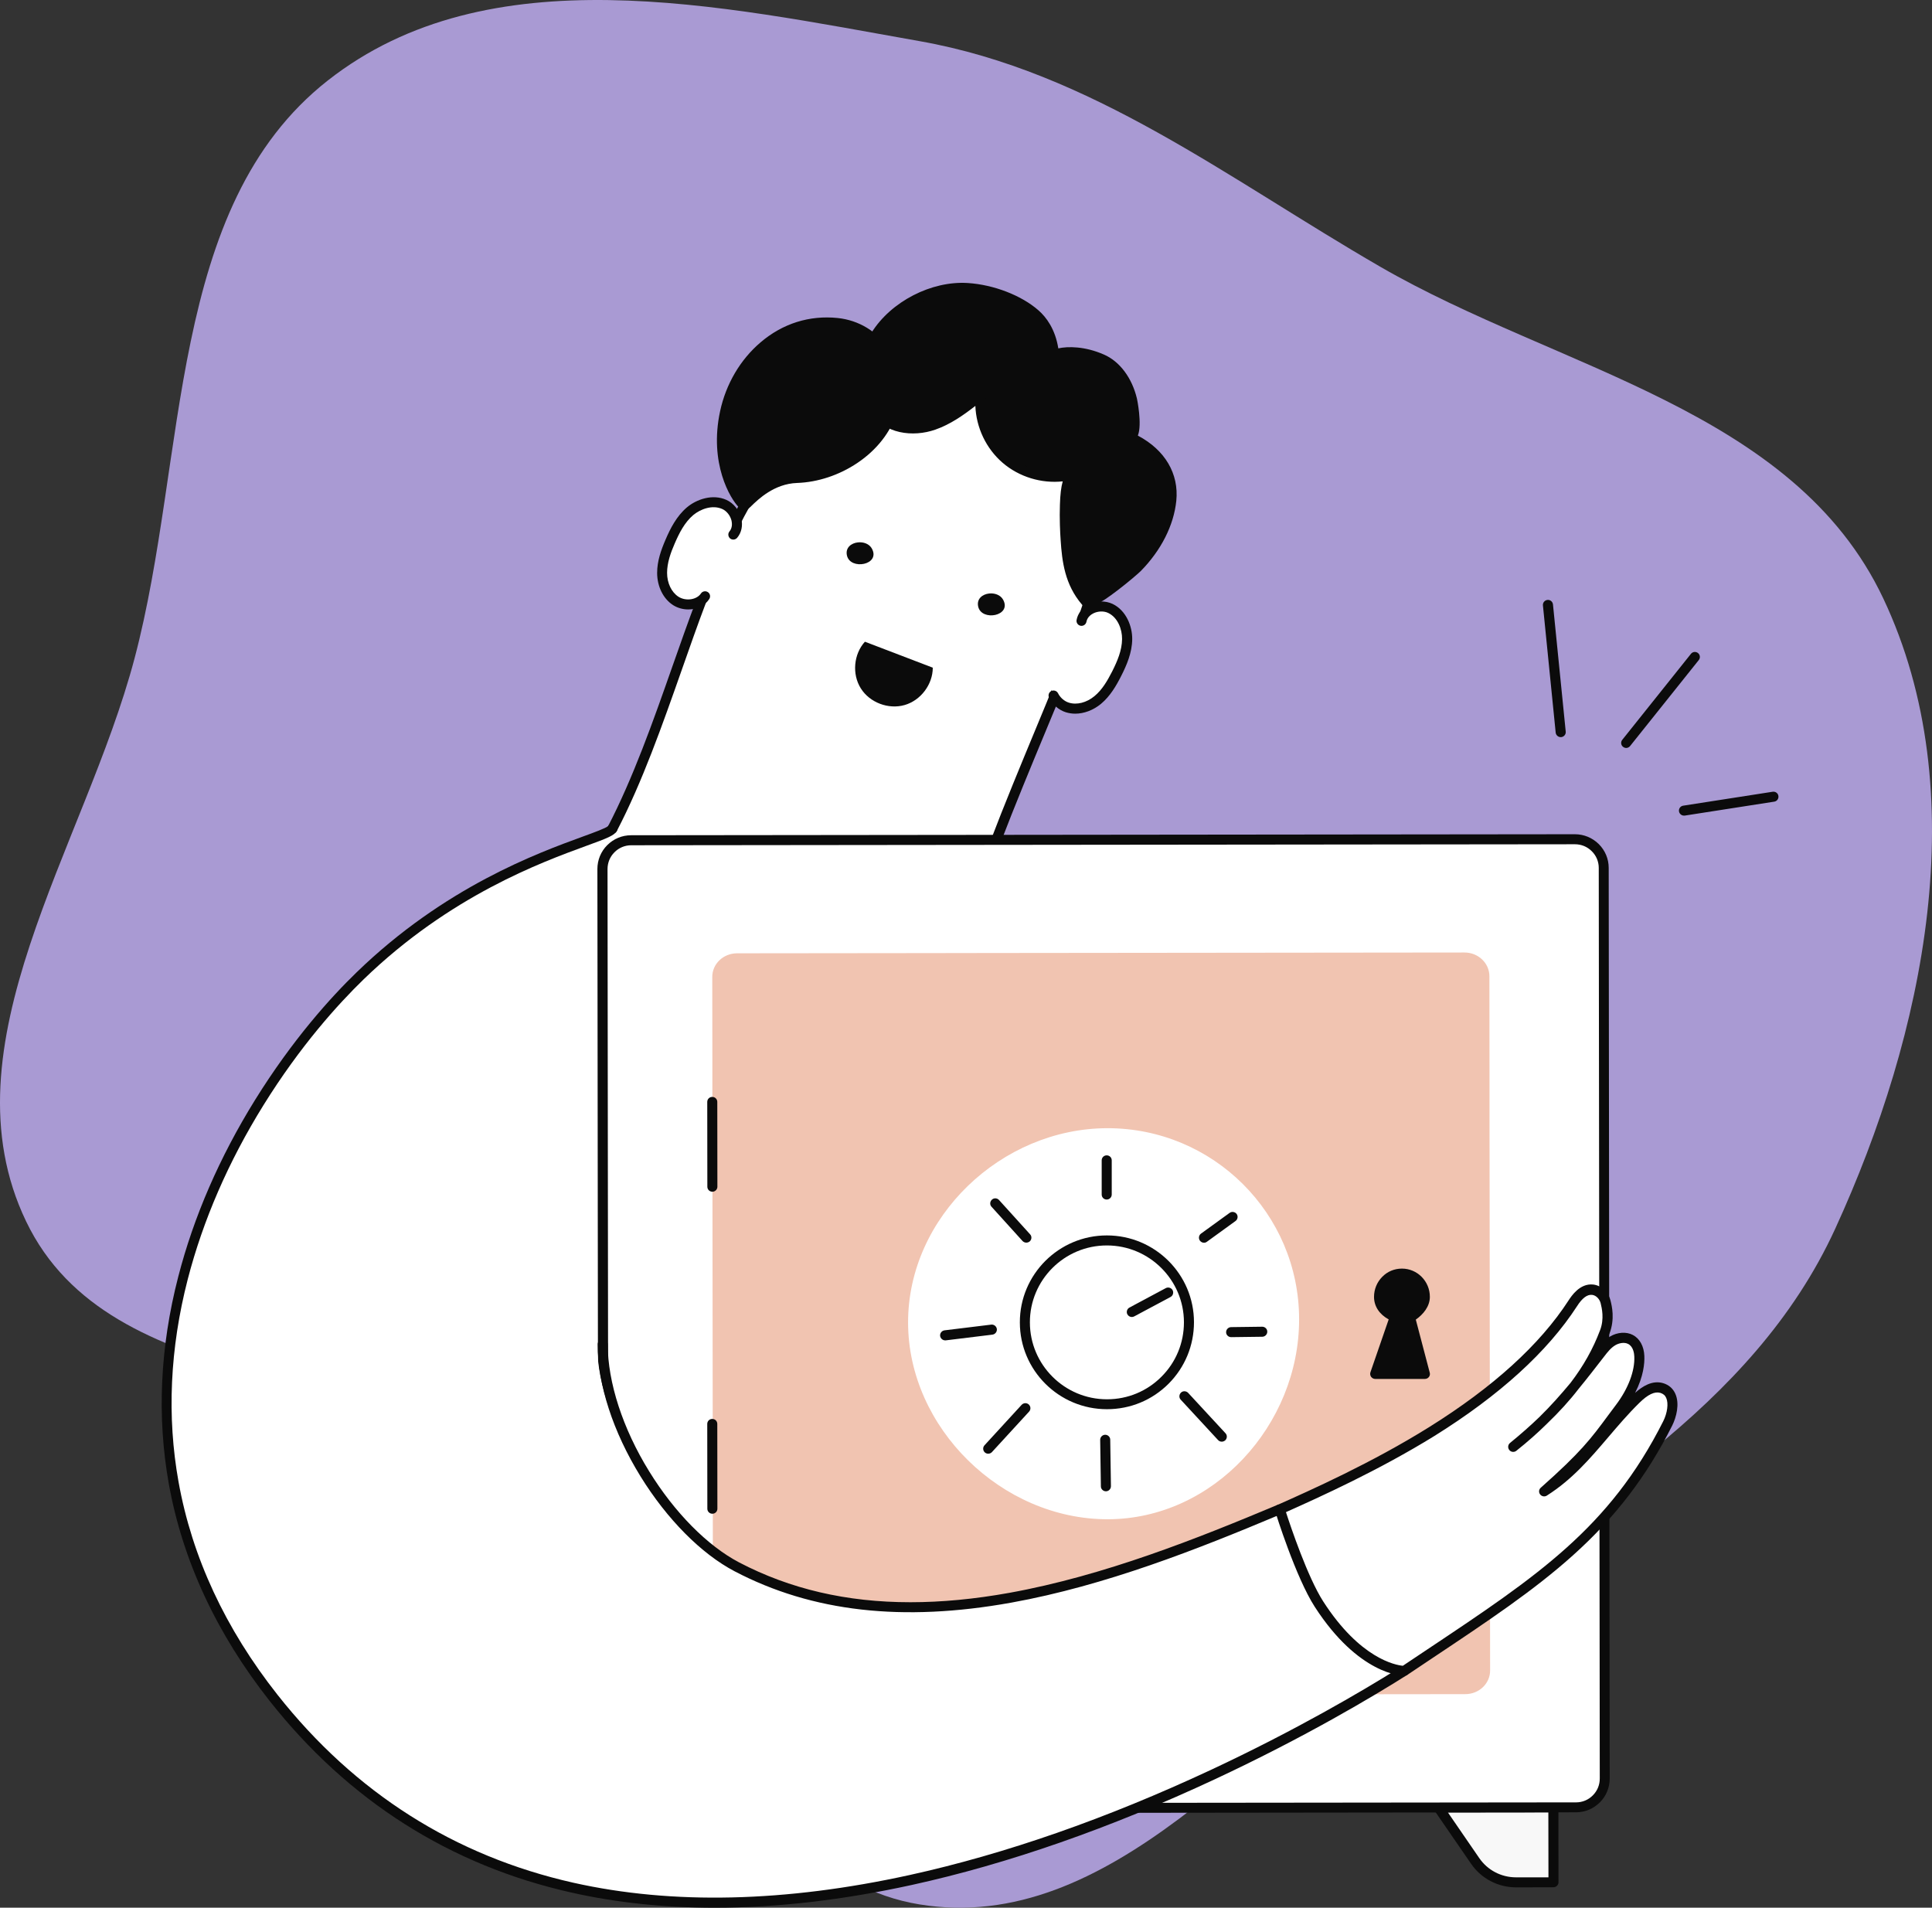
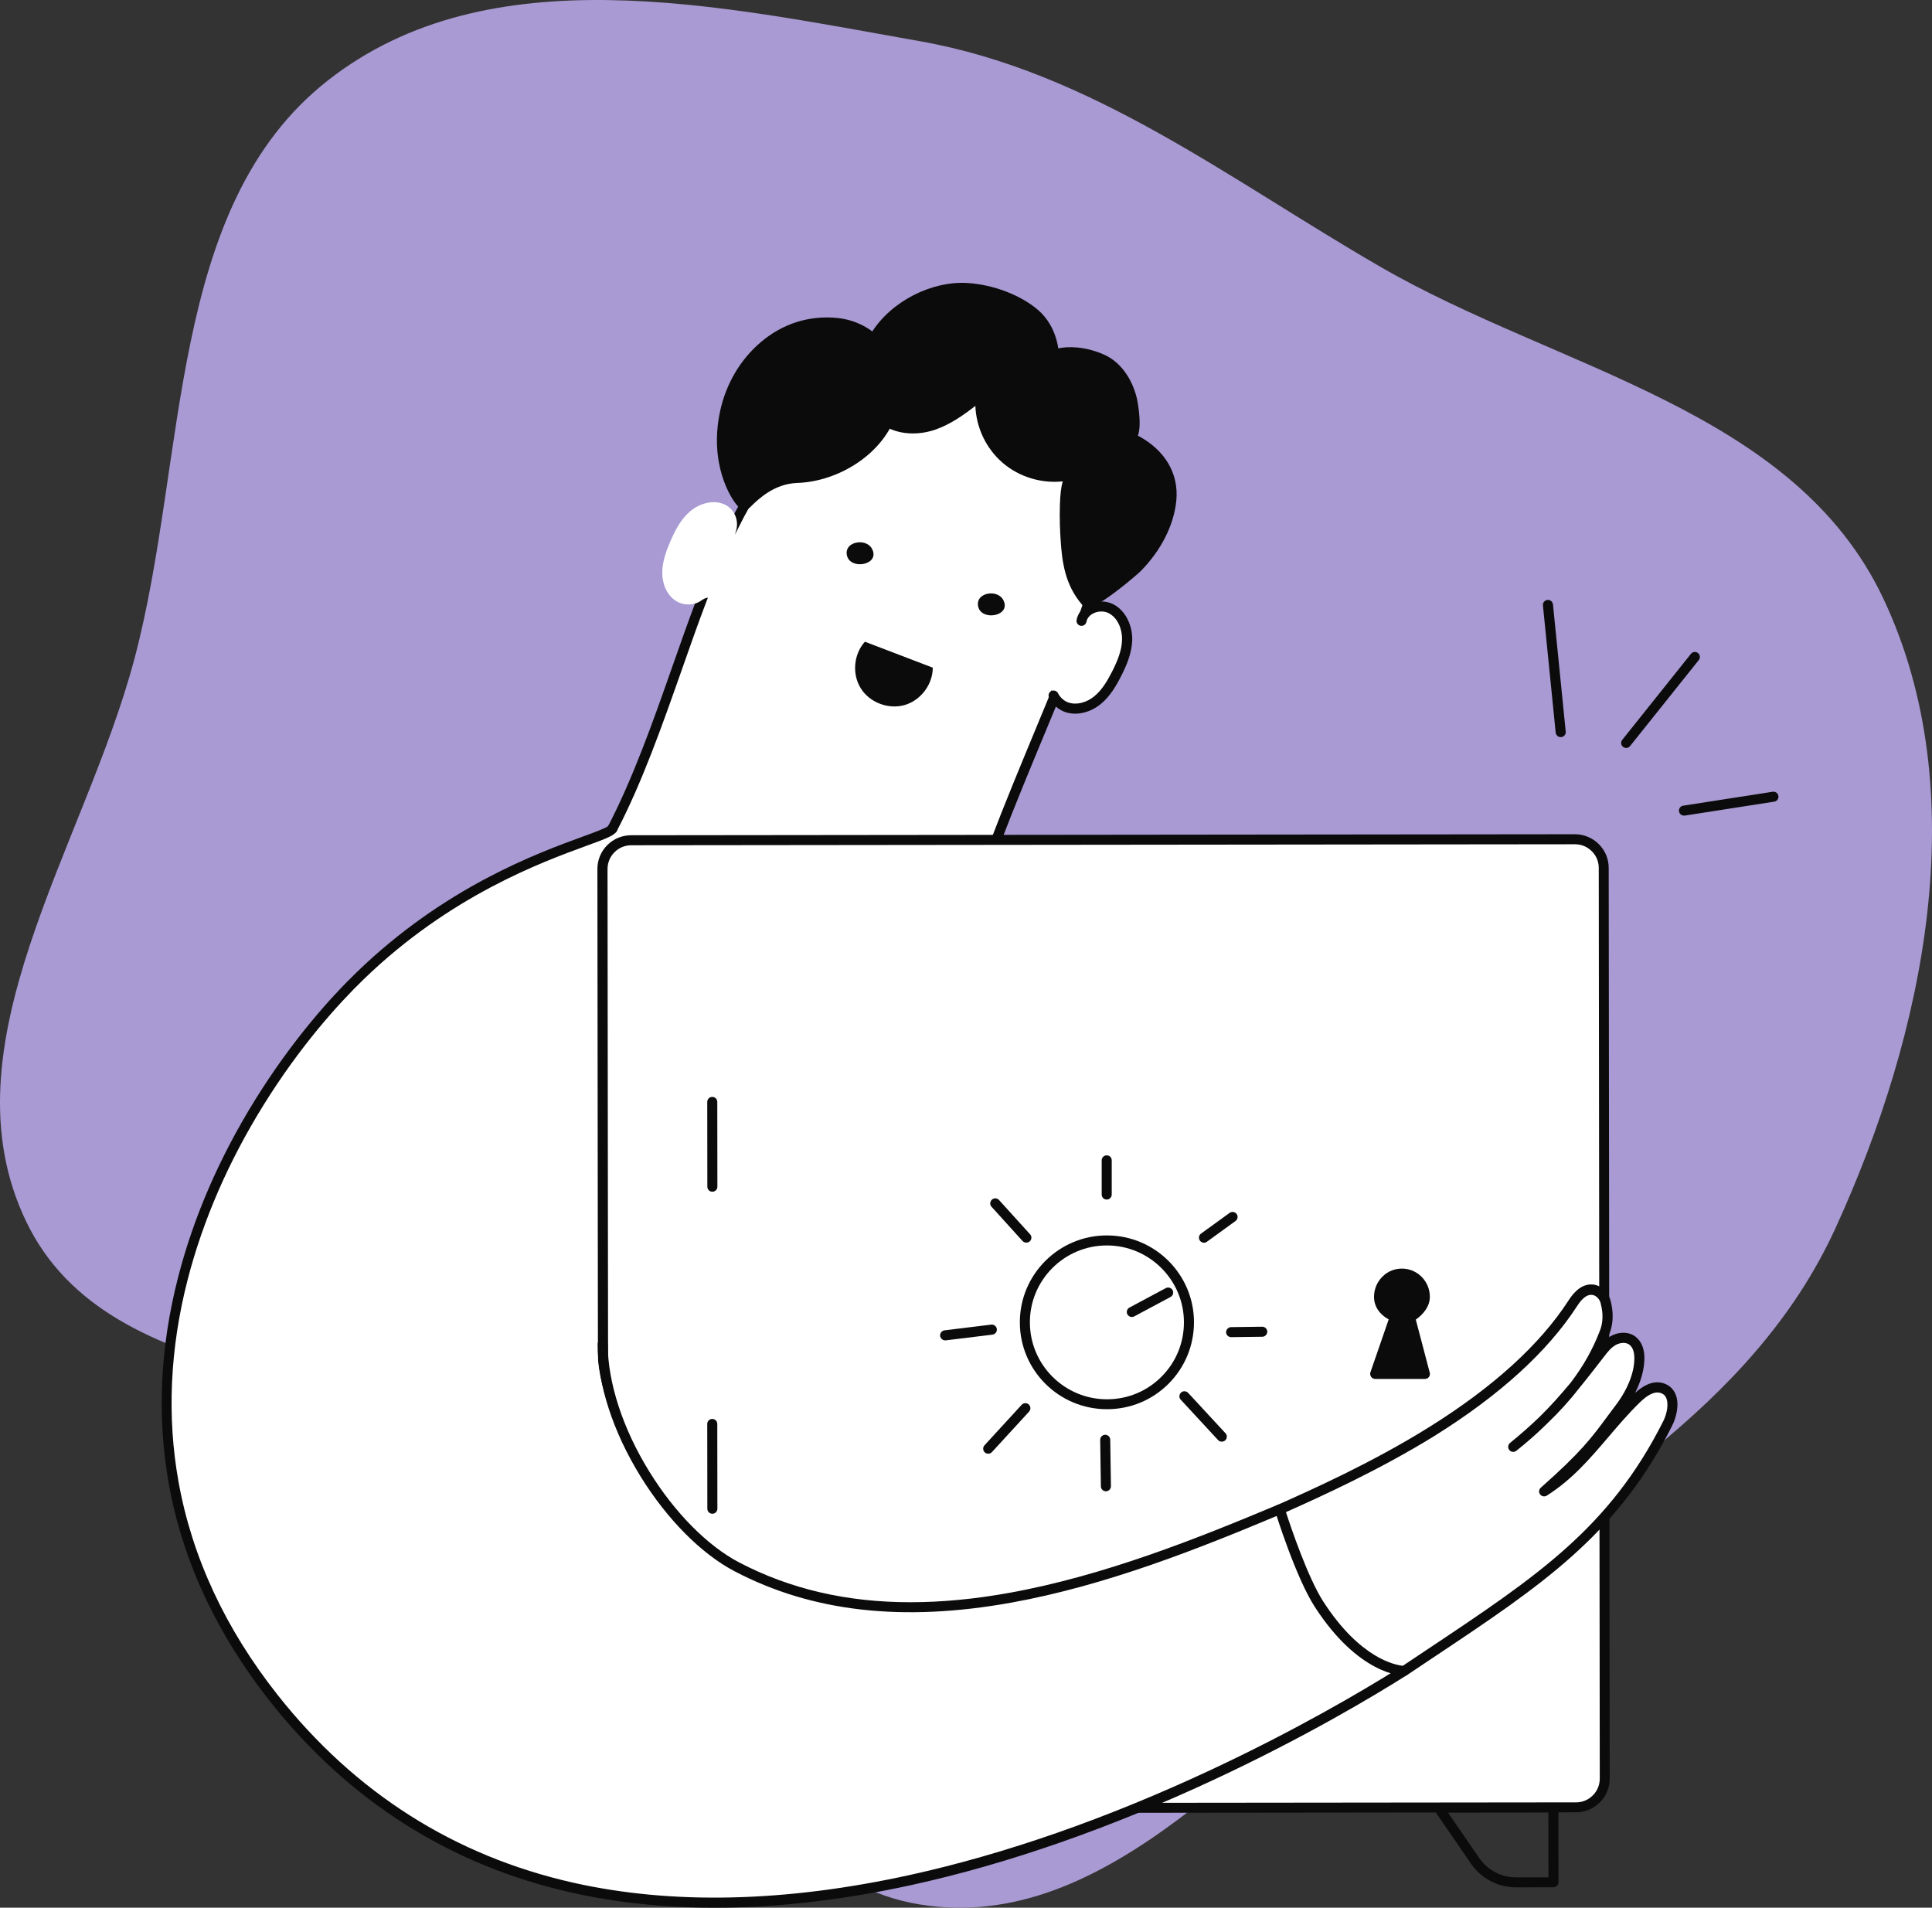
<svg xmlns="http://www.w3.org/2000/svg" width="239" height="236" viewBox="0 0 239 236" fill="none">
  <rect x="0" y="0" width="239" height="236" fill="#333333" stroke="none" />
  <path fill-rule="evenodd" clip-rule="evenodd" d="M113.752 5.089C135.002 8.848 151.949 22.13 170.76 33.006C192.764 45.729 221.903 50.622 232.967 74.019C244.324 98.038 238.106 127.843 227.029 152.001C216.735 174.451 194.409 186.352 174.835 200.796C155.442 215.107 137.298 239.44 113.752 235.593C89.991 231.711 84.6 197.675 65.268 182.894C46.246 168.349 13.719 172.983 3.222 151.08C-7.2 129.332 10.459 104.843 16.648 81.435C23.237 56.516 20.626 25.623 40.533 9.972C60.477 -5.709 89.041 0.718 113.752 5.089Z" fill="#A99AD3" />
  <g clip-path="url(#clip0_928_762)">
    <path d="M158.311 186.717L173.714 206.691C155.516 218.159 75.764 263.09 33.863 210.063C6 174.79 28.236 136.542 44.534 120.746C56.025 109.613 68.149 105.633 73.267 103.736L75.751 102.521C89.925 101.839 149.801 104.914 158.311 186.717Z" fill="white" />
    <path d="M120 114.398C120.112 110.146 128.969 90.023 131.031 84.692C133.727 77.216 137.826 67.595 136.907 59.536C135.876 50.609 127.578 43.109 118.571 42.96C112.286 42.861 106.273 45.948 101.615 50.163C94.484 56.61 90.112 65.512 86.708 74.489C83.304 83.465 80.199 94.003 75.764 102.521C75.764 102.521 84.994 117.411 94.783 121.019C113.056 127.764 120 114.398 120 114.398Z" fill="white" />
    <path d="M120 115.018H119.988C119.64 115.006 119.379 114.721 119.379 114.386C119.466 111.026 124.658 98.528 128.087 90.259C129.093 87.829 129.975 85.721 130.447 84.469C130.77 83.551 131.118 82.621 131.491 81.642C134.112 74.563 137.093 66.529 136.286 59.598C135.801 55.432 133.689 51.452 130.311 48.402C126.932 45.352 122.758 43.642 118.559 43.567C113.019 43.48 107.143 45.972 102.025 50.609C94.46 57.453 90.174 67.074 87.279 74.699C86.286 77.315 85.342 80.018 84.335 82.882C81.938 89.689 79.466 96.731 76.311 102.793C76.149 103.103 75.776 103.215 75.478 103.054C75.168 102.893 75.056 102.521 75.217 102.223C78.323 96.235 80.795 89.242 83.168 82.473C84.174 79.609 85.13 76.894 86.124 74.265C89.056 66.516 93.429 56.722 101.193 49.692C106.547 44.856 112.72 42.24 118.584 42.327C123.093 42.402 127.553 44.237 131.155 47.485C134.758 50.733 137.019 54.986 137.528 59.449C138.36 66.665 135.193 75.207 132.658 82.064C132.298 83.043 131.95 83.973 131.627 84.89V84.903C131.143 86.167 130.261 88.275 129.242 90.73C126.05 98.417 120.708 111.274 120.634 114.411C120.609 114.745 120.335 115.018 120 115.018Z" fill="#0B0B0B" />
    <path d="M115.391 82.597C115.391 84.667 113.901 86.651 111.901 87.221C109.901 87.792 107.578 86.912 106.484 85.151C105.379 83.39 105.602 80.923 106.994 79.386C109.503 80.328 112.882 81.655 115.391 82.597Z" fill="#0B0B0B" />
    <path d="M87.317 73.992C86.944 74.104 86.708 74.364 86.323 74.538C85.466 74.922 84.41 74.848 83.615 74.34C82.472 73.608 81.925 72.207 81.925 70.868C81.925 69.529 82.385 68.227 82.919 66.987C83.516 65.611 84.224 64.223 85.391 63.243C86.547 62.264 88.248 61.78 89.627 62.4C90.721 62.896 91.317 64.111 91.143 65.264C91.031 65.996 90.745 66.008 91.292 66.715C91.689 67.223 92.273 67.545 92.646 68.091C93.168 68.859 93.155 69.913 92.783 70.769C92.41 71.624 91.739 72.319 91.006 72.901C90.435 73.36 89.814 73.769 89.106 73.955C88.534 74.116 88 73.856 87.478 73.955C87.429 73.955 87.367 73.968 87.317 73.992Z" fill="white" />
-     <path d="M85.143 75.394C84.497 75.394 83.838 75.22 83.267 74.86C82.05 74.079 81.292 72.554 81.292 70.868C81.292 69.393 81.789 68.017 82.335 66.752C82.919 65.388 83.689 63.863 84.969 62.772C86.174 61.755 88.162 61.074 89.863 61.842C90.758 62.251 91.466 63.132 91.702 64.136C91.913 65.016 91.727 65.897 91.192 66.529C90.969 66.789 90.584 66.826 90.323 66.616C90.062 66.392 90.025 66.008 90.236 65.748C90.621 65.289 90.559 64.719 90.497 64.421C90.348 63.789 89.901 63.218 89.354 62.971C88.137 62.425 86.683 62.958 85.764 63.714C84.683 64.632 84.025 65.946 83.466 67.236C82.969 68.376 82.522 69.616 82.522 70.868C82.522 72.133 83.068 73.261 83.925 73.819C84.832 74.402 86.186 74.203 86.708 73.422C86.894 73.137 87.279 73.063 87.565 73.249C87.851 73.435 87.925 73.819 87.739 74.104C87.205 74.935 86.186 75.394 85.143 75.394Z" fill="#0B0B0B" />
    <path d="M129.925 84.469C130.075 84.829 130.037 85.176 130.149 85.585C130.41 86.49 131.143 87.246 132.037 87.531C133.329 87.941 134.758 87.457 135.789 86.602C136.82 85.746 137.516 84.556 138.137 83.353C138.82 82.014 139.429 80.576 139.441 79.063C139.453 77.551 138.733 75.927 137.366 75.27C136.286 74.749 134.969 75.071 134.186 75.939C133.689 76.485 133.863 76.72 132.981 76.745C132.335 76.77 131.714 76.522 131.056 76.596C130.124 76.695 129.329 77.377 128.907 78.208C128.484 79.039 128.385 80.006 128.398 80.936C128.41 81.667 128.497 82.399 128.795 83.068C129.043 83.601 129.578 83.849 129.839 84.308C129.876 84.358 129.901 84.419 129.925 84.469Z" fill="white" />
    <path d="M133.006 88.288C132.609 88.288 132.224 88.226 131.851 88.114C130.981 87.841 130.199 87.172 129.776 86.316C129.627 86.006 129.752 85.634 130.05 85.486C130.36 85.337 130.733 85.461 130.882 85.758C131.155 86.304 131.665 86.75 132.224 86.924C133.205 87.234 134.422 86.924 135.391 86.118C136.36 85.324 137.006 84.184 137.578 83.068C138.211 81.816 138.795 80.464 138.807 79.051C138.82 77.861 138.286 76.398 137.093 75.827C136.559 75.567 135.826 75.592 135.255 75.877C134.981 76.013 134.509 76.336 134.398 76.918C134.335 77.253 134.012 77.476 133.677 77.414C133.342 77.352 133.118 77.03 133.18 76.695C133.329 75.877 133.888 75.183 134.696 74.774C135.627 74.302 136.745 74.29 137.64 74.712C139.329 75.53 140.075 77.489 140.062 79.063C140.05 80.737 139.366 82.312 138.696 83.626C138.075 84.853 137.329 86.13 136.199 87.073C135.242 87.866 134.087 88.288 133.006 88.288Z" fill="#0B0B0B" />
    <path d="M92.112 62.499C91.739 62.586 88.162 58.048 89.689 50.994C91.056 44.646 96.497 39.215 103.565 39.947C108.87 40.505 111.988 45.786 110.398 50.758C108.795 55.779 103.429 58.941 98.584 59.114C94.758 59.251 92.397 62.437 92.112 62.499Z" fill="#0B0B0B" />
    <path d="M92.099 63.119C91.764 63.119 91.516 62.871 91.404 62.76C90.36 61.731 87.689 57.329 89.081 50.87C89.801 47.51 91.578 44.485 94.087 42.352C96.82 40.021 100.124 38.98 103.627 39.34C106.236 39.612 108.547 41.013 109.963 43.183C111.453 45.464 111.826 48.303 110.981 50.957C110.186 53.461 108.472 55.656 106.05 57.28C103.814 58.78 101.168 59.66 98.596 59.747C95.764 59.846 93.789 61.78 92.944 62.599C92.609 62.921 92.472 63.057 92.248 63.107C92.199 63.107 92.149 63.119 92.099 63.119ZM102.286 40.505C99.59 40.505 97.056 41.46 94.907 43.294C92.609 45.253 90.981 48.043 90.311 51.13C89.081 56.821 91.279 60.652 92.112 61.681C92.994 60.826 95.279 58.606 98.571 58.495C100.907 58.408 103.329 57.614 105.366 56.238C107.565 54.763 109.093 52.804 109.814 50.572C110.547 48.266 110.236 45.824 108.944 43.852C107.714 41.968 105.776 40.803 103.516 40.567C103.093 40.517 102.683 40.505 102.286 40.505Z" fill="#0B0B0B" />
    <path d="M106.124 67.099C105.304 67.186 104.559 67.756 104.77 68.711C105.18 70.583 108.981 69.889 107.851 67.855C107.516 67.26 106.795 67.025 106.124 67.099Z" fill="#0B0B0B" />
    <path d="M122.36 73.422C121.54 73.509 120.795 74.079 121.006 75.034C121.416 76.906 125.217 76.212 124.087 74.178C123.752 73.583 123.019 73.348 122.36 73.422Z" fill="#0B0B0B" />
    <path d="M119.702 35.645C122.484 35.831 125.901 36.971 128.062 38.881C130.335 40.889 130.36 43.828 130.41 43.976C130.373 43.84 132.919 42.972 136.335 44.46C138.335 45.328 139.565 47.423 140.062 49.481C140.186 49.989 140.609 52.618 140.211 53.659C140.087 53.969 140.211 54.316 140.509 54.465C143.453 56.028 145.267 58.619 144.932 61.917C144.609 65.078 142.919 67.992 140.708 70.236C140.174 70.781 134.994 75.17 134.335 74.414C132.41 72.17 132.025 69.591 131.838 66.752C131.776 65.723 131.366 59.065 132.745 58.693C129.901 59.449 126.696 58.718 124.46 56.796C122.224 54.874 121.019 51.825 121.354 48.898C119.553 50.349 117.702 51.812 115.516 52.581C112.944 53.473 109.714 53.077 108.335 50.709C103.528 42.513 112.534 35.174 119.702 35.645Z" fill="#0B0B0B" />
    <path d="M134.559 75.108C134.547 75.108 134.534 75.108 134.522 75.108C134.174 75.096 133.963 74.935 133.851 74.798C131.727 72.319 131.379 69.48 131.205 66.777C131.143 65.884 131.056 64.124 131.118 62.437C131.155 61.185 131.267 60.23 131.466 59.549C128.82 59.834 126.075 59.003 124.037 57.255C121.988 55.494 120.758 52.891 120.658 50.213C119.18 51.366 117.553 52.506 115.702 53.151C112.944 54.118 109.342 53.684 107.776 51.006C105.876 47.758 105.888 44.261 107.801 41.174C110.199 37.306 115.23 34.715 119.739 35.013C122.944 35.223 126.373 36.55 128.472 38.397C129.404 39.215 130.534 40.678 130.919 43.096C132.099 42.836 134.199 42.823 136.571 43.865C138.509 44.708 140.037 46.741 140.646 49.308C140.658 49.332 141.304 52.469 140.77 53.858C140.77 53.858 140.758 53.883 140.77 53.895C144.124 55.668 145.851 58.606 145.516 61.954C145.205 64.991 143.64 68.079 141.118 70.645C140.845 70.918 139.59 72.009 138.236 73.038C135.876 74.848 135.019 75.108 134.559 75.108ZM132.907 59.276C132.559 59.573 132.124 61.83 132.435 66.702C132.634 69.752 133.068 71.91 134.658 73.856C135.689 73.596 139.453 70.595 140.236 69.79C142.559 67.421 144 64.607 144.286 61.842C144.571 58.978 143.13 56.548 140.199 54.998C139.64 54.701 139.379 54.019 139.615 53.424C139.913 52.643 139.602 50.287 139.441 49.605C138.919 47.411 137.652 45.7 136.075 45.005C133.366 43.828 131.255 44.249 130.807 44.423C130.733 44.485 130.658 44.534 130.559 44.559C130.236 44.646 129.901 44.472 129.801 44.15C129.776 44.076 129.776 44.001 129.764 43.877C129.54 41.472 128.484 40.083 127.64 39.34C125.776 37.691 122.559 36.451 119.652 36.265C115.627 36.004 110.981 38.397 108.845 41.844C107.665 43.741 106.72 46.754 108.832 50.399C110.062 52.506 113.006 52.791 115.279 51.998C117.391 51.267 119.193 49.816 120.932 48.415C121.13 48.254 121.404 48.229 121.615 48.353C121.839 48.477 121.963 48.712 121.938 48.961C121.627 51.7 122.745 54.527 124.832 56.325C126.932 58.123 129.888 58.805 132.559 58.098C132.894 58.011 133.23 58.209 133.317 58.532C133.416 58.854 133.23 59.177 132.907 59.276Z" fill="#0B0B0B" />
-     <path d="M187.553 232.863H192.174L192.161 223.589L177.938 223.602L182.484 230.21C183.627 231.871 185.528 232.863 187.553 232.863Z" fill="#F8F8F8" />
    <path d="M187.54 233.483C185.317 233.483 183.23 232.392 181.975 230.557L177.429 223.949C177.292 223.763 177.279 223.515 177.391 223.304C177.503 223.106 177.714 222.969 177.938 222.969L192.162 222.957C192.509 222.957 192.783 223.23 192.783 223.577L192.795 232.851C192.795 233.012 192.733 233.173 192.609 233.285C192.497 233.396 192.335 233.471 192.174 233.471L187.54 233.483C187.54 233.483 187.553 233.483 187.54 233.483ZM179.118 224.222L182.994 229.863C184.025 231.363 185.714 232.243 187.54 232.243C187.54 232.243 187.54 232.243 187.553 232.243H191.553L191.54 224.209L179.118 224.222Z" fill="#0B0B0B" />
    <path d="M85.342 232.975H81.043L81.031 223.701L95.255 223.688L90.894 230.049C89.627 231.871 87.553 232.975 85.342 232.975Z" fill="#F8F8F8" />
    <path d="M81.031 233.595C80.87 233.595 80.708 233.533 80.596 233.409C80.484 233.297 80.41 233.136 80.41 232.975L80.397 223.701C80.397 223.354 80.671 223.081 81.019 223.081L95.242 223.069C95.478 223.069 95.689 223.193 95.789 223.403C95.901 223.602 95.888 223.85 95.751 224.048L91.391 230.408C90.025 232.404 87.751 233.607 85.329 233.607L81.031 233.595ZM81.64 224.321L81.652 232.355H85.329C87.342 232.355 89.23 231.363 90.373 229.702L94.062 224.321H81.64Z" fill="#0B0B0B" />
    <path d="M78.224 223.713L194.969 223.589C196.932 223.589 198.534 221.99 198.534 220.031L198.41 107.381C198.41 105.422 196.807 103.823 194.845 103.823L78.099 103.946C76.137 103.946 74.534 105.546 74.534 107.505L74.658 220.155C74.658 222.114 76.249 223.713 78.224 223.713Z" fill="white" />
    <path d="M78.211 224.333C75.901 224.333 74.025 222.461 74.025 220.155L73.901 107.505C73.901 106.389 74.335 105.335 75.118 104.554C75.913 103.761 76.957 103.327 78.075 103.327L194.82 103.203C195.938 103.203 196.981 103.637 197.776 104.418C198.571 105.211 199.006 106.253 199.006 107.368L199.13 220.019C199.13 221.135 198.696 222.188 197.913 222.969C197.118 223.763 196.075 224.197 194.957 224.197L78.211 224.333C78.211 224.333 78.224 224.333 78.211 224.333ZM78.224 223.093V223.713V223.093L194.969 222.969C195.752 222.969 196.497 222.66 197.043 222.102C197.602 221.544 197.901 220.812 197.901 220.019L197.776 107.368C197.776 106.587 197.466 105.843 196.907 105.298C196.348 104.74 195.615 104.442 194.832 104.442L78.087 104.566C77.304 104.566 76.559 104.876 76.012 105.434C75.453 105.992 75.155 106.724 75.155 107.517L75.279 220.167C75.279 221.779 76.596 223.093 78.224 223.093C78.211 223.093 78.211 223.093 78.224 223.093Z" fill="#0B0B0B" />
-     <path d="M184.286 157.37L184.261 138.562V133.454L184.248 120.771C184.248 119.147 182.87 117.833 181.168 117.833L122.112 117.895L114.919 117.907L91.18 117.932C89.478 117.932 88.099 119.246 88.112 120.87L88.124 131.223V136.306L88.199 206.74C88.199 208.364 89.578 209.679 91.279 209.679L181.267 209.579C182.969 209.579 184.348 208.265 184.335 206.641L184.286 161.511V157.37Z" fill="#F1C4B1" />
    <path d="M88.124 147.427C87.776 147.427 87.503 147.154 87.503 146.807L87.491 136.318C87.491 135.971 87.764 135.698 88.112 135.698C88.46 135.698 88.733 135.971 88.733 136.318L88.745 146.807C88.745 147.142 88.472 147.427 88.124 147.427Z" fill="#0B0B0B" />
    <path d="M88.124 187.262C87.776 187.262 87.503 186.99 87.503 186.642L87.491 176.154C87.491 175.806 87.764 175.534 88.112 175.534C88.46 175.534 88.733 175.806 88.733 176.154L88.745 186.642C88.745 186.99 88.472 187.262 88.124 187.262Z" fill="#0B0B0B" />
    <path d="M112.335 163.607C112.348 176.675 123.938 187.957 137.031 187.945C150.124 187.932 160.721 176.265 160.708 163.198C160.696 150.13 150.075 139.554 136.981 139.567C123.888 139.591 112.323 150.539 112.335 163.607Z" fill="white" />
    <path d="M136.943 173.712C142.548 173.705 147.087 169.165 147.081 163.571C147.075 157.977 142.526 153.447 136.92 153.453C131.315 153.459 126.776 157.999 126.783 163.593C126.789 169.188 131.338 173.718 136.943 173.712Z" fill="white" />
    <path d="M136.932 174.331C130.994 174.331 126.162 169.521 126.162 163.594C126.149 157.668 130.981 152.833 136.919 152.833H136.932C142.87 152.833 147.702 157.643 147.702 163.57C147.702 166.446 146.584 169.149 144.559 171.182C142.522 173.215 139.826 174.331 136.932 174.331C136.932 174.331 136.944 174.331 136.932 174.331ZM127.404 163.594C127.404 168.839 131.689 173.104 136.932 173.104H136.944C139.491 173.104 141.888 172.112 143.677 170.314C145.478 168.517 146.46 166.124 146.46 163.582C146.46 158.338 142.174 154.073 136.932 154.073H136.919C131.665 154.073 127.391 158.35 127.404 163.594Z" fill="#0B0B0B" />
    <path d="M140.012 162.925C139.789 162.925 139.578 162.801 139.466 162.602C139.304 162.305 139.416 161.921 139.714 161.759L144.211 159.354C144.509 159.193 144.894 159.305 145.056 159.602C145.217 159.9 145.106 160.284 144.807 160.445L140.311 162.85C140.211 162.9 140.112 162.925 140.012 162.925Z" fill="#0B0B0B" />
    <path d="M136.907 148.394C136.559 148.394 136.286 148.121 136.286 147.774V143.546C136.286 143.199 136.559 142.927 136.907 142.927C137.255 142.927 137.528 143.199 137.528 143.546V147.774C137.528 148.109 137.255 148.394 136.907 148.394Z" fill="#0B0B0B" />
    <path d="M148.944 153.738C148.758 153.738 148.559 153.651 148.435 153.477C148.236 153.205 148.298 152.808 148.571 152.609L152.112 150.043C152.385 149.845 152.783 149.907 152.981 150.179C153.18 150.452 153.118 150.849 152.845 151.047L149.304 153.614C149.193 153.7 149.068 153.738 148.944 153.738Z" fill="#0B0B0B" />
    <path d="M152.298 165.417C151.963 165.417 151.677 165.144 151.677 164.809C151.677 164.462 151.95 164.189 152.286 164.177L156.137 164.127C156.137 164.127 156.137 164.127 156.149 164.127C156.484 164.127 156.77 164.4 156.77 164.735C156.77 165.082 156.497 165.355 156.162 165.367L152.298 165.417C152.298 165.417 152.311 165.417 152.298 165.417Z" fill="#0B0B0B" />
    <path d="M126.957 153.725C126.783 153.725 126.621 153.651 126.497 153.527L122.658 149.287C122.422 149.039 122.447 148.642 122.708 148.407C122.957 148.171 123.354 148.196 123.59 148.456L127.429 152.696C127.665 152.944 127.64 153.341 127.379 153.577C127.255 153.676 127.106 153.725 126.957 153.725Z" fill="#0B0B0B" />
    <path d="M136.807 184.486C136.472 184.486 136.186 184.213 136.186 183.878L136.099 178.125C136.099 177.778 136.373 177.505 136.708 177.493H136.721C137.056 177.493 137.342 177.766 137.342 178.1L137.429 183.853C137.429 184.2 137.155 184.486 136.807 184.486Z" fill="#0B0B0B" />
    <path d="M116.919 165.814C116.609 165.814 116.348 165.578 116.298 165.268C116.261 164.933 116.497 164.623 116.845 164.574L122.621 163.867C122.957 163.83 123.267 164.066 123.317 164.413C123.354 164.747 123.118 165.057 122.77 165.107L116.994 165.814C116.969 165.814 116.944 165.814 116.919 165.814Z" fill="#0B0B0B" />
    <path d="M122.248 179.836C122.099 179.836 121.95 179.786 121.826 179.675C121.578 179.439 121.553 179.055 121.789 178.795L126.385 173.786C126.621 173.538 127.006 173.513 127.267 173.748C127.516 173.984 127.54 174.368 127.304 174.629L122.708 179.638C122.584 179.774 122.41 179.836 122.248 179.836Z" fill="#0B0B0B" />
    <path d="M151.143 178.348C150.981 178.348 150.807 178.286 150.683 178.15L146.062 173.153C145.826 172.905 145.851 172.509 146.099 172.273C146.348 172.038 146.745 172.062 146.981 172.31L151.602 177.307C151.839 177.555 151.814 177.951 151.565 178.187C151.441 178.286 151.292 178.348 151.143 178.348Z" fill="#0B0B0B" />
    <path d="M170.124 169.967L176.286 169.954L174.447 162.937C175.317 162.441 176.286 161.499 176.286 160.408C176.286 158.821 175.019 157.531 173.453 157.531C171.888 157.531 170.621 158.821 170.621 160.408C170.621 161.499 171.354 162.392 172.584 162.875L170.124 169.967Z" fill="#0B0B0B" />
    <path d="M170.124 170.587C169.925 170.587 169.739 170.488 169.615 170.327C169.503 170.165 169.466 169.955 169.528 169.769L171.789 163.222C170.634 162.59 169.975 161.598 169.975 160.433C169.975 159.503 170.335 158.623 170.981 157.966C171.627 157.296 172.497 156.937 173.429 156.937C175.329 156.937 176.882 158.499 176.882 160.433C176.882 161.623 176.05 162.615 175.143 163.247L176.87 169.818C176.919 170.004 176.882 170.203 176.758 170.351C176.646 170.5 176.46 170.587 176.261 170.587H170.124ZM173.441 158.164C173.429 158.164 173.429 158.164 173.441 158.164C172.845 158.164 172.298 158.4 171.876 158.821C171.453 159.255 171.23 159.813 171.23 160.42C171.23 161.524 172.211 162.082 172.795 162.317C173.106 162.441 173.255 162.788 173.155 163.098L170.994 169.347H175.478L173.839 163.111C173.764 162.838 173.888 162.553 174.137 162.417C174.894 161.995 175.652 161.214 175.652 160.433C175.64 159.181 174.658 158.164 173.441 158.164Z" fill="#0B0B0B" />
    <path d="M193.068 91.189C192.758 91.189 192.484 90.953 192.447 90.631L190.87 74.897C190.832 74.563 191.081 74.253 191.429 74.216C191.764 74.178 192.075 74.426 192.112 74.773L193.689 90.507C193.727 90.842 193.478 91.152 193.13 91.189C193.106 91.189 193.081 91.189 193.068 91.189Z" fill="#0B0B0B" />
    <path d="M201.168 92.528C201.031 92.528 200.894 92.478 200.783 92.391C200.509 92.181 200.472 91.784 200.683 91.524L209.18 80.886C209.391 80.613 209.789 80.576 210.05 80.787C210.323 80.998 210.36 81.394 210.149 81.655L201.652 92.292C201.528 92.453 201.342 92.528 201.168 92.528Z" fill="#0B0B0B" />
    <path d="M208.311 100.897C208.012 100.897 207.752 100.673 207.702 100.376C207.652 100.041 207.876 99.719 208.224 99.669L219.292 97.946C219.627 97.896 219.95 98.119 220 98.467C220.05 98.801 219.826 99.124 219.478 99.173L208.41 100.897C208.373 100.897 208.348 100.897 208.311 100.897Z" fill="#0B0B0B" />
    <path d="M73.876 166.297C73.876 176.637 82.957 189.519 91.18 193.834C112.335 204.905 137.888 195.309 158.311 186.717L173.714 206.691C155.516 218.159 75.764 263.09 33.863 210.063C6 174.79 28.236 136.542 44.534 120.746C56.025 109.613 68.149 105.633 73.267 103.736L72.447 159.528L73.876 166.297Z" fill="white" />
    <path d="M88.422 236C82.186 236 76.261 235.38 70.696 234.128C55.677 230.756 43.13 222.784 33.379 210.447C26.795 202.103 22.584 193.053 20.882 183.556C19.404 175.298 19.789 166.682 22.05 157.941C23.963 150.527 27.155 143.162 31.553 136.07C36.186 128.607 40.932 123.362 44.112 120.288C55.006 109.724 66.534 105.521 72.075 103.5C73.503 102.98 74.969 102.446 75.23 102.186C75.391 101.901 75.751 101.802 76.05 101.951C76.36 102.112 76.472 102.484 76.311 102.781C76.012 103.352 75.155 103.686 72.497 104.653C67.043 106.649 55.677 110.79 44.969 121.168C41.851 124.193 37.168 129.351 32.596 136.715C28.261 143.695 25.118 150.948 23.23 158.238C21.019 166.806 20.634 175.249 22.087 183.32C23.752 192.619 27.876 201.484 34.335 209.666C43.901 221.779 56.224 229.603 70.944 232.913C83.168 235.653 97.155 235.331 112.522 231.958C124.36 229.355 136.894 224.978 149.789 218.953C160.348 214.018 168.534 209.183 172.783 206.53L158.087 187.474C148.224 191.615 136.783 196.152 125.106 198.26C111.677 200.678 100.472 199.413 90.87 194.379C86.758 192.222 82.522 187.957 79.242 182.651C75.826 177.109 73.938 171.306 73.938 166.297C73.938 165.95 74.211 165.677 74.559 165.677C74.907 165.677 75.18 165.95 75.18 166.297C75.18 171.009 77.043 176.737 80.298 182.006C83.453 187.126 87.516 191.23 91.441 193.288C97.727 196.574 104.72 198.21 112.621 198.21C116.484 198.21 120.559 197.826 124.882 197.045C136.609 194.925 148.149 190.313 158.05 186.159C158.311 186.048 158.609 186.135 158.783 186.358L174.186 206.331C174.298 206.468 174.335 206.641 174.311 206.815C174.286 206.988 174.174 207.137 174.025 207.236C169.95 209.815 161.441 214.898 150.323 220.093C137.342 226.156 124.72 230.57 112.795 233.186C104.248 235.058 96.087 236 88.422 236Z" fill="#0B0B0B" />
    <path d="M158.311 186.717C168.435 182.217 186.286 173.972 194.547 161.214C195.093 160.359 195.913 159.404 197.006 159.528C197.814 159.615 198.435 160.309 198.609 161.041C198.783 161.772 199.106 163.185 198.509 164.748C196.646 169.62 193.528 173.736 187.168 178.956C191.814 175.286 194.559 171.753 197.913 167.413C198.36 166.843 198.82 166.248 199.466 165.864C200.112 165.479 200.994 165.33 201.677 165.69C202.447 166.087 202.733 166.979 202.77 167.773C202.857 169.98 201.739 172.323 200.385 174.133C197.478 178.001 196.658 179.452 190.994 184.473C195.776 181.448 198.335 176.997 202.335 173.092C203.18 172.261 204.335 171.356 205.54 171.703C207.304 172.224 207.043 174.579 206.286 176.092C199.043 190.499 188.932 196.487 173.702 206.703C173.702 206.703 168.497 206.74 163.155 198.446C160.845 194.838 158.311 186.717 158.311 186.717Z" fill="white" />
    <path d="M173.714 207.311C173.416 207.311 168.075 207.187 162.646 198.781C160.298 195.148 157.826 187.238 157.727 186.903C157.627 186.606 157.776 186.283 158.062 186.159C162.124 184.349 169.677 180.989 176.807 176.538C184.696 171.616 190.497 166.347 194.037 160.879C194.385 160.346 195.429 158.734 197.081 158.908C198.087 159.02 198.969 159.825 199.23 160.892C199.404 161.574 199.789 163.173 199.106 164.971C199.031 165.157 198.957 165.343 198.882 165.529C198.969 165.467 199.068 165.405 199.168 165.343C200.075 164.797 201.18 164.723 201.988 165.144C202.845 165.591 203.366 166.533 203.416 167.748C203.453 168.653 203.317 170.265 202.273 172.31C203.155 171.517 204.385 170.711 205.739 171.108C206.447 171.319 206.969 171.777 207.255 172.434C207.801 173.674 207.379 175.323 206.857 176.365C203.714 182.613 199.814 187.721 194.571 192.42C189.727 196.772 183.975 200.603 177.317 205.042C176.261 205.748 175.18 206.468 174.075 207.211C173.963 207.273 173.839 207.311 173.714 207.311ZM159.081 187.064C159.677 188.912 161.776 195.136 163.689 198.111C168.248 205.191 172.634 205.984 173.54 206.071C174.584 205.364 175.615 204.682 176.621 204.013C190.161 194.987 199.106 189.023 205.752 175.819C206.261 174.803 206.422 173.612 206.124 172.943C205.988 172.62 205.752 172.422 205.391 172.31C204.696 172.112 203.863 172.496 202.795 173.55C201.391 174.927 200.149 176.39 198.944 177.803C196.658 180.481 194.509 183.01 191.354 185.019C191.081 185.192 190.72 185.13 190.522 184.87C190.323 184.61 190.36 184.25 190.609 184.039C195.565 179.638 196.783 178.014 198.969 175.05C199.267 174.654 199.578 174.232 199.913 173.786C201.429 171.777 202.248 169.595 202.174 167.822C202.161 167.463 202.062 166.595 201.416 166.26C200.919 166 200.248 166.161 199.814 166.421C199.255 166.756 198.845 167.289 198.435 167.822C197.366 169.199 196.348 170.525 195.292 171.802C194.186 173.24 192.882 174.679 191.342 176.154C190.211 177.27 188.981 178.361 187.578 179.477C187.317 179.687 186.919 179.65 186.708 179.377C186.497 179.117 186.534 178.72 186.795 178.51C188.149 177.406 189.354 176.34 190.435 175.298C191.838 173.922 193.081 172.521 194.286 171.071C195.888 168.975 197.068 166.868 197.938 164.562C198.484 163.136 198.149 161.797 198.012 161.226C197.901 160.755 197.491 160.247 196.944 160.185C196.348 160.123 195.727 160.582 195.081 161.598C191.441 167.215 185.516 172.608 177.466 177.629C170.547 181.907 163.267 185.192 159.081 187.064Z" fill="#0B0B0B" />
  </g>
  <defs>
    <clipPath id="clip0_928_762">
      <rect width="200" height="201" fill="white" transform="translate(20 35)" />
    </clipPath>
  </defs>
</svg>